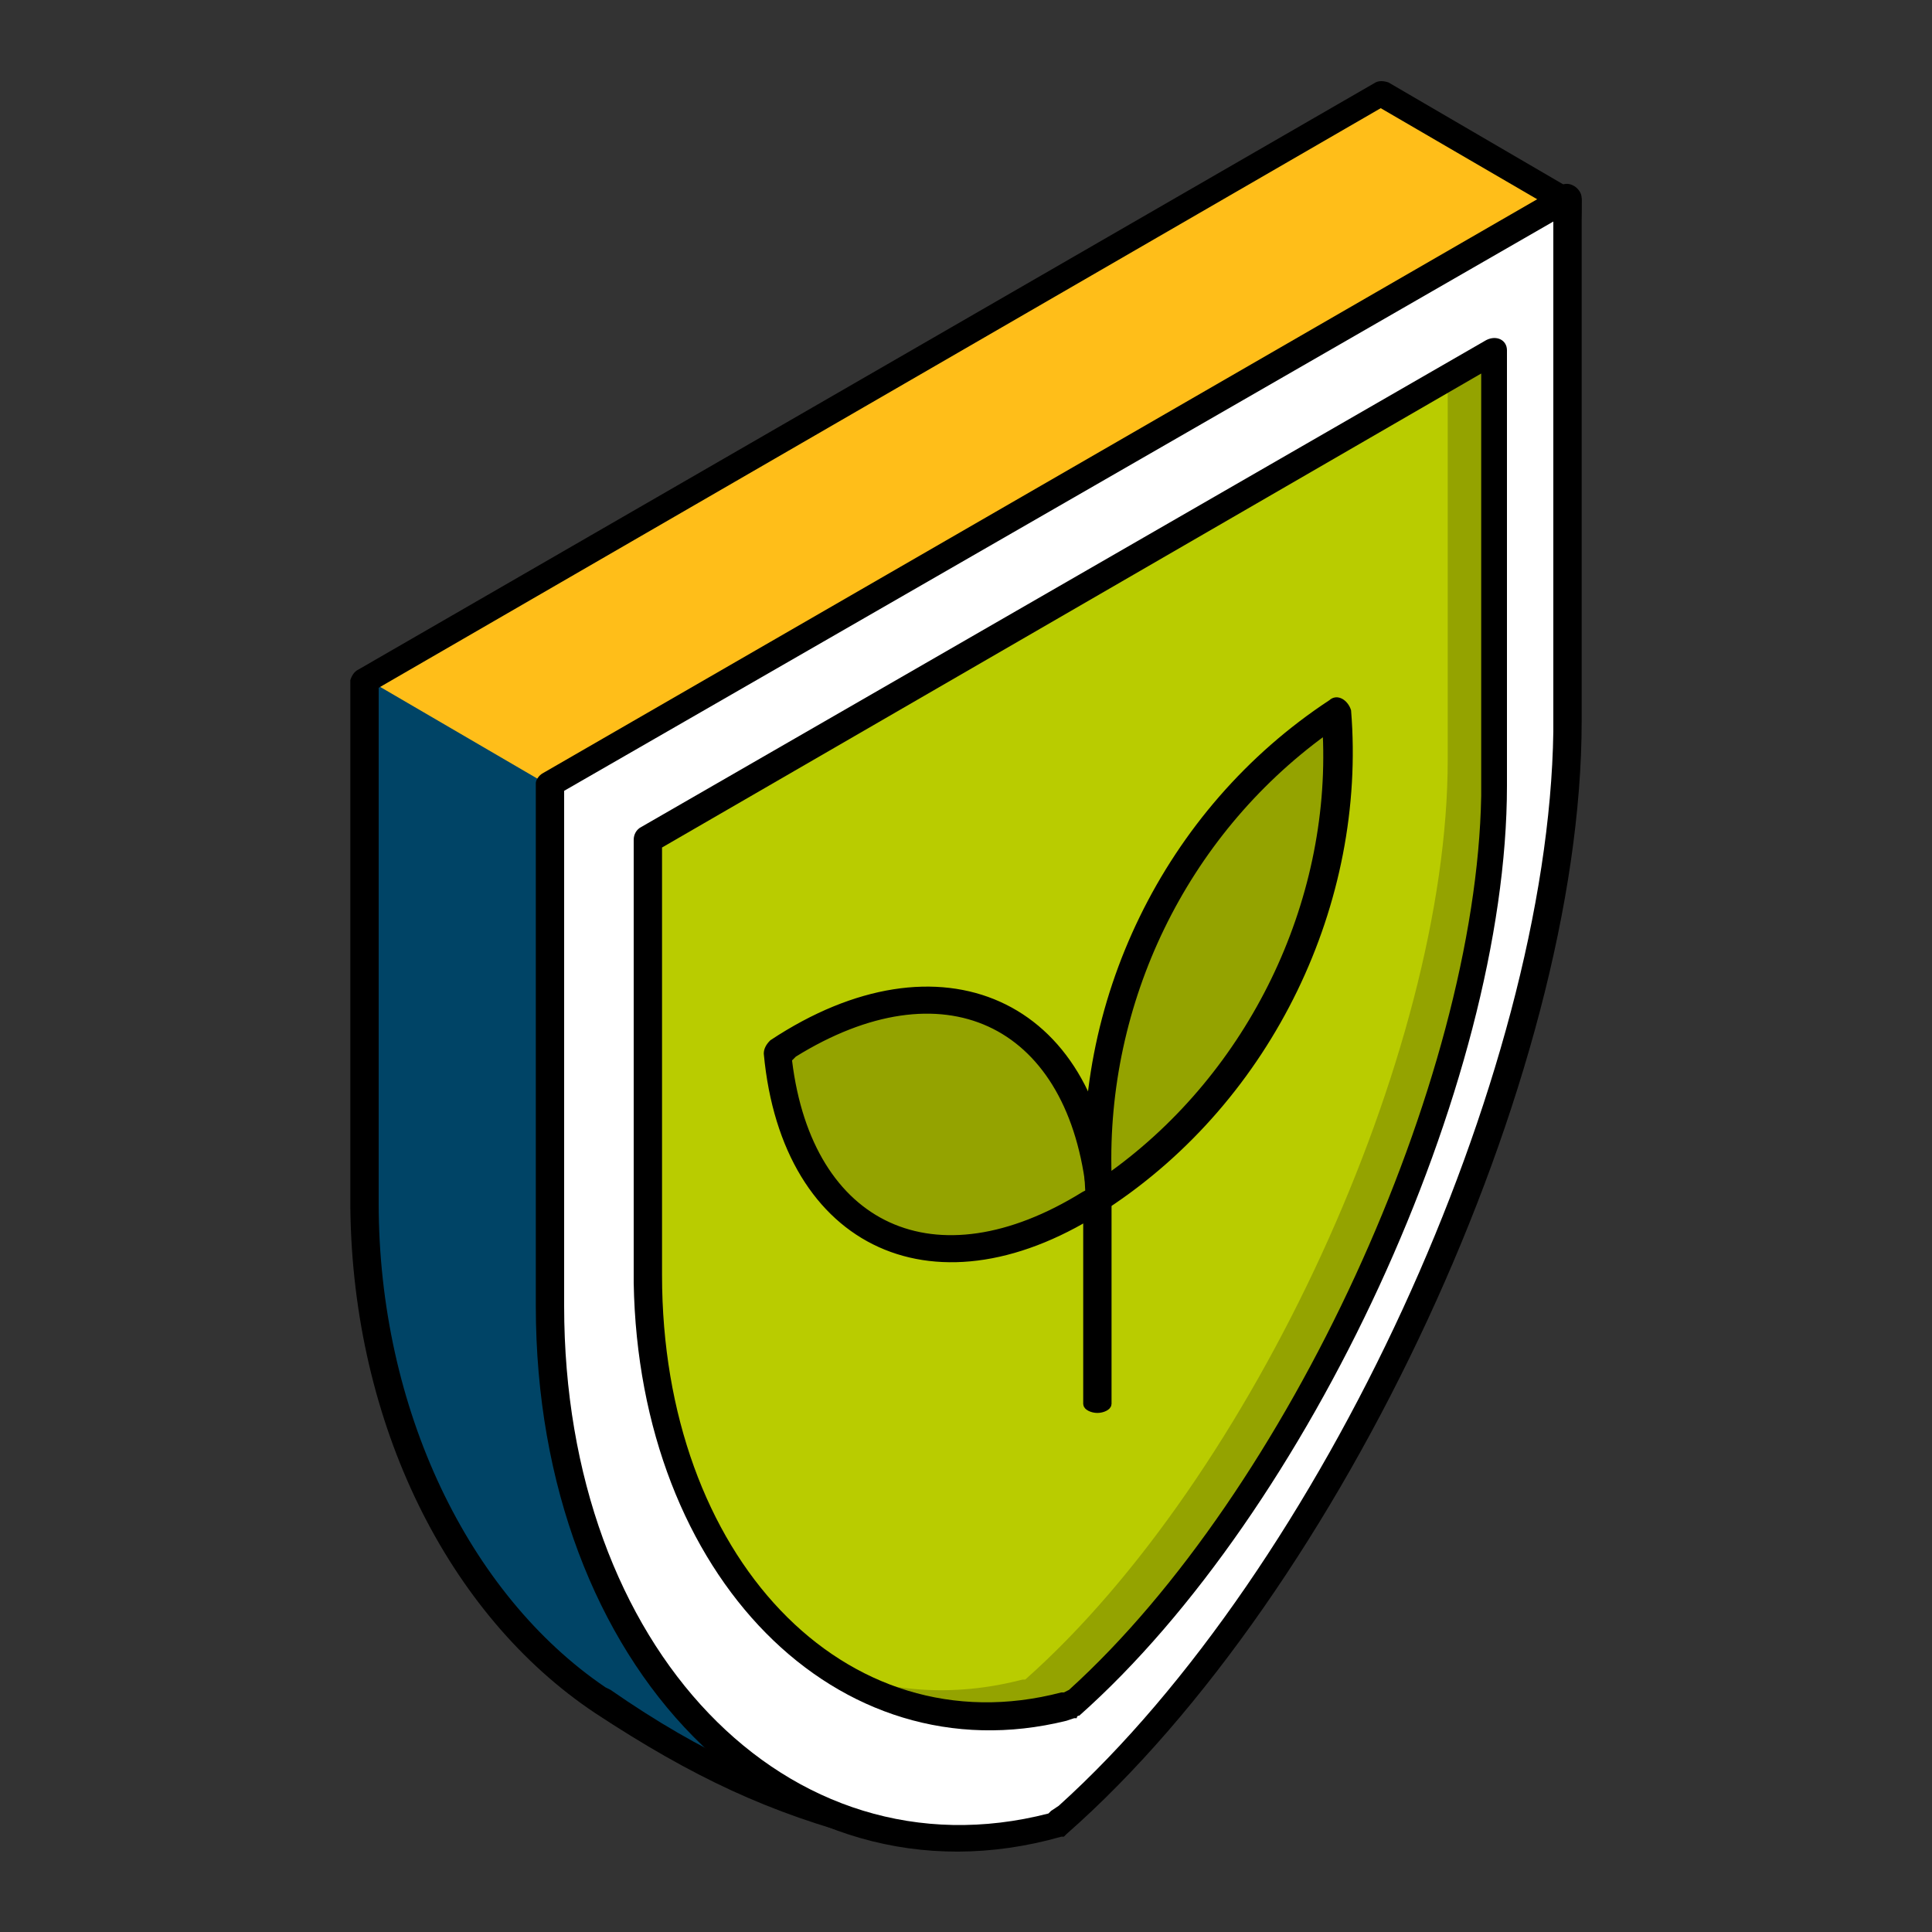
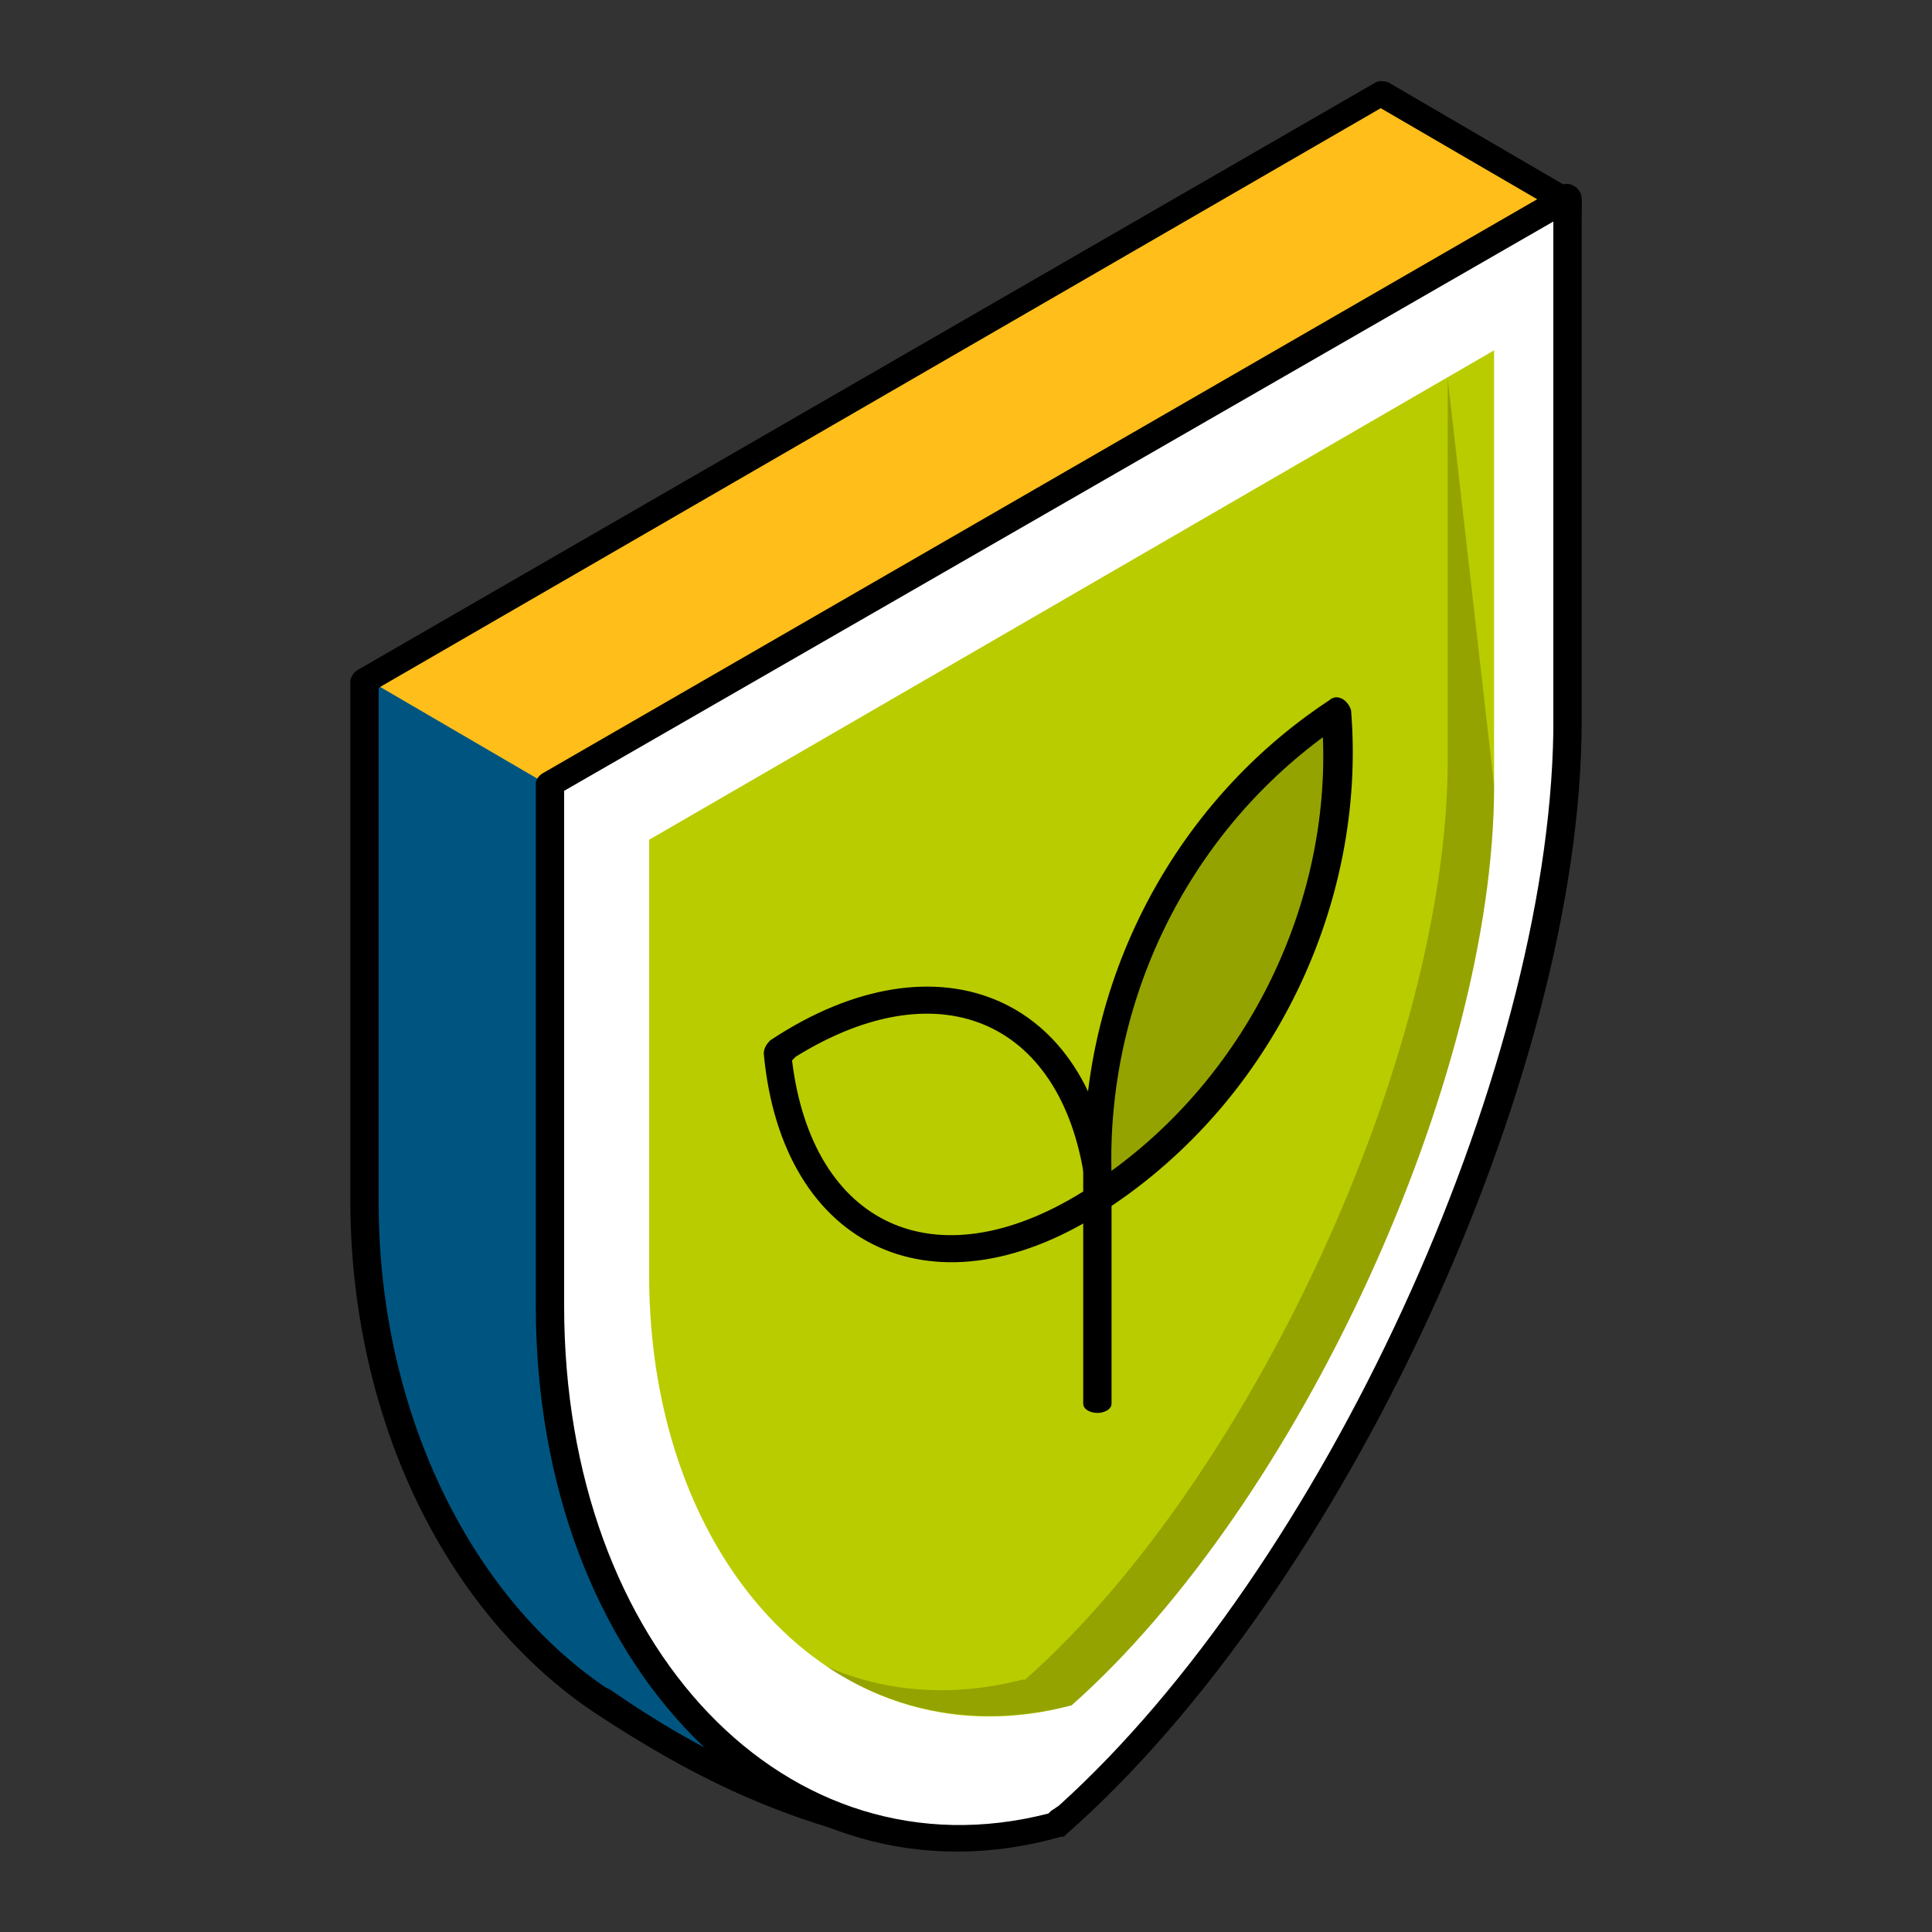
<svg xmlns="http://www.w3.org/2000/svg" version="1.2" viewBox="0 0 75 75" width="75" height="75">
  <rect x="0" y="0" width="75" height="75" fill="#333333" stroke="none" />
  <style>.a{fill:#ffbe19}.b{fill:#005580}.c{opacity:.2}.d{fill:#fff}.e{fill:#b9cc00}.f{fill:none;stroke:#000;stroke-width:.3}.g{stroke:#000;stroke-width:.3}.h{fill:#94a300}</style>
  <path fill-rule="evenodd" class="a" d="m53.5 3.7l7.3 4.1-39.6 23c0 0 0.1 18.7 0.3 22.6 0.1 4 2 11.5 8.9 16.5-5.3-2.2-10.2-5.2-12.6-9.8-2.5-4.5-3.8-8.5-3.7-14.5 0-6 0.2-19.2 0.2-19.2z" />
  <path fill-rule="evenodd" class="b" d="m14.3 26.4c0 1-0.2 13.4-0.2 19.2-0.1 6 1.2 10 3.7 14.5 2.4 4.6 7.3 7.6 12.6 9.8-6.9-5-8.8-12.5-8.9-16.5-0.2-3.9-0.3-22.6-0.3-22.6l0.3-0.2z" />
-   <path fill-rule="evenodd" class="c" d="m14.3 26.4c0 1-0.2 13.4-0.2 19.2-0.1 6 1.2 10 3.7 14.5 2.4 4.6 7.3 7.6 12.6 9.8-6.9-5-8.8-12.5-8.9-16.5-0.2-3.9-0.3-22.6-0.3-22.6l0.3-0.2z" />
  <path d="m53.4 3.2q0.2-0.1 0.5 0l7.2 4.2c0.2 0.1 0.3 0.2 0.3 0.4q0 0.9-0.1 1.9v0.5q0 0.2 0 0.3v0.5 0.5l-0.1 0.6v0.5 0.6q-0.1 0.2-0.1 0.5v0.6l-0.1 0.5q0 0.5 0 0.9l-0.1 0.6v0.6l-0.1 0.6q0 0.1 0 0.3l-0.1 0.6q0 0.3 0 0.6l-0.1 0.6q0 0.2-0.1 0.3v0.6q-0.1 0.4-0.1 0.7l-0.1 0.6-0.1 0.6v0.7q-0.1 0.1-0.1 0.3l-0.1 0.6-0.1 0.7-0.1 0.6q0 0.2 0 0.3l-0.1 0.7q0 0.1-0.1 0.3l-0.1 0.6-0.1 0.7-0.1 0.6-0.1 0.7-0.1 0.7q0 0.1-0.1 0.3l-0.1 0.6q0 0.2 0 0.4l-0.1 0.6q-0.1 0.2-0.1 0.3l-0.1 0.7-0.2 0.6q0 0.2 0 0.3l-0.2 0.7-0.1 0.6-0.1 0.7q-0.1 0.4-0.2 0.9l-0.2 0.7q0 0.3-0.1 0.6c-3 12.9-7 22.6-12 26.9-0.2 0.2-0.5 0.2-0.7 0-0.2-0.2-0.2-0.6 0-0.8 4.8-4.1 8.7-13.6 11.7-26.4l0.1-0.6q0-0.1 0.1-0.3l0.1-0.6q0.1-0.4 0.2-0.9l0.1-0.6q0.1-0.2 0.1-0.4l0.1-0.6 0.2-0.6q0-0.2 0-0.3l0.1-0.7q0.1-0.3 0.2-0.6l0.1-0.6 0.1-0.6 0.1-0.7q0-0.1 0.1-0.3l0.1-0.6q0-0.2 0-0.3l0.1-0.7 0.1-0.6q0.1-0.3 0.1-0.6l0.1-0.7q0-0.1 0.1-0.3l0.1-0.6v-0.6q0.1-0.2 0.1-0.4l0.1-0.6 0.1-0.6q0-0.1 0-0.3l0.1-0.6q0-0.2 0-0.3l0.1-0.6q0-0.2 0-0.3l0.1-0.6 0.1-0.6v-0.6l0.1-0.6 0.1-0.6q0-0.2 0-0.3v-0.6q0.1-0.1 0.1-0.3v-0.5q0-0.2 0-0.3l0.1-0.6q0-0.1 0-0.3l0.1-0.5v-0.6q0-0.1 0-0.2v-0.6l0.1-0.5v-0.5-0.5-0.5l0.1-0.5q0-0.1 0-0.3v-0.5q0-0.1 0-0.2v-0.5q0-0.2 0-0.4v-0.2l-6.7-3.9-38.9 22.5v20c0 8 3.5 15.2 8.8 18.8l0.2 0.1c3.6 2.5 6.6 3.8 10.3 4.8 0.3 0 0.5 0.3 0.4 0.6-0.1 0.3-0.4 0.4-0.6 0.4-3.9-1-6.9-2.4-10.7-4.9-5.7-3.8-9.4-11.2-9.5-19.6v-0.2-20.3q0.1-0.3 0.3-0.4z" />
  <path fill-rule="evenodd" class="d" d="m21.4 30.4v20.3c0 13.7 9.1 23 19.7 20.1q0 0 0 0 0 0 0 0c10.6-9.3 19.7-29.2 19.7-42.8v-20.3z" />
  <path fill-rule="evenodd" d="m21.1 30l39.5-22.8c0.3-0.2 0.8 0.1 0.8 0.5v20.3c0 13.8-9.3 33.8-20 43.2q-0.1 0.1-0.1 0.1h-0.1c-10.9 3.1-20.4-6.6-20.4-20.6v-20.3c0-0.1 0.1-0.3 0.3-0.4zm39.2-2v-19.4l-38.4 22.1v20c0 13.3 8.7 22.3 18.8 19.7l0.1-0.1 0.3-0.2c10.2-9.2 19-28.3 19.2-41.7z" />
  <path fill-rule="evenodd" class="e" d="m41.6 23.1l-16.4 9.5v16.9c0 11.3 7.5 19.1 16.4 16.7q0 0 0 0 0 0 0 0c8.8-7.8 16.4-24.3 16.4-35.7v-16.9z" />
-   <path fill-rule="evenodd" d="m24.9 32.1l32.8-18.9c0.4-0.2 0.8 0 0.8 0.4v16.9c0 11.6-7.7 28.2-16.6 36.1q-0.1 0-0.1 0.1h-0.1l-0.3 0.1c-8.9 2.2-16.6-5.6-16.8-17v-0.3-16.9c0-0.2 0.1-0.4 0.3-0.5zm32.6-1.6v-16l-31.8 18.4v16.6c0 10.9 7.1 18.4 15.5 16.2h0.1l0.2-0.1c8.5-7.7 15.8-23.6 16-34.7z" />
-   <path fill-rule="evenodd" class="c" d="m56.2 14.7v14.8c0 11.4-7.6 27.9-16.4 35.7q0 0 0 0 0 0-0.1 0c-2.7 0.7-5.3 0.5-7.6-0.5 2.7 1.8 6 2.4 9.5 1.5q0 0 0 0 0 0 0 0c8.8-7.8 16.4-24.3 16.4-35.7v-16.9z" />
+   <path fill-rule="evenodd" class="c" d="m56.2 14.7v14.8c0 11.4-7.6 27.9-16.4 35.7q0 0 0 0 0 0-0.1 0c-2.7 0.7-5.3 0.5-7.6-0.5 2.7 1.8 6 2.4 9.5 1.5q0 0 0 0 0 0 0 0c8.8-7.8 16.4-24.3 16.4-35.7z" />
  <path fill-rule="evenodd" class="e" d="m42.6 54.5v-10.4z" />
-   <path fill-rule="evenodd" class="f" d="m42.6 54.5v-10.4" />
  <path class="g" d="m42.6 44c0.2 0 0.4 0 0.4 0.1v10.4c0 0.1-0.2 0.2-0.4 0.2-0.2 0-0.4-0.1-0.4-0.2v-10.4c0-0.1 0.2-0.1 0.4-0.1z" />
-   <path fill-rule="evenodd" class="h" d="m30.2 40.9c0.6 7.2 6.2 9.7 12.5 5.5-0.6-7.2-6.2-9.7-12.5-5.5z" />
  <path class="g" d="m30 40.5q-0.2 0.2-0.2 0.4c0.7 7.5 6.6 10.2 13.1 5.9q0.2-0.2 0.2-0.4c-0.6-7.5-6.6-10.2-13.1-5.9zm12.3 5.8l-0.2 0.1c-5.8 3.6-10.7 1.3-11.5-5.2v-0.1l0.2-0.2c5.8-3.6 10.7-1.3 11.5 5.2v0.2z" />
  <path fill-rule="evenodd" class="h" d="m51.9 27.6c0.6 7.2-2.9 14.7-9.2 18.8-0.6-7.2 2.9-14.6 9.2-18.8z" />
  <path class="g" d="m51.7 27.3c-6.4 4.2-10 11.7-9.4 19.2 0.1 0.3 0.4 0.4 0.6 0.3 6.4-4.2 10-11.8 9.4-19.2-0.1-0.3-0.4-0.5-0.6-0.3zm-0.2 1v0.2c0.3 6.6-2.9 13.2-8.3 17.1l-0.2 0.2v-0.2c-0.2-6.7 2.9-13.2 8.4-17.2l0.1-0.1z" />
</svg>